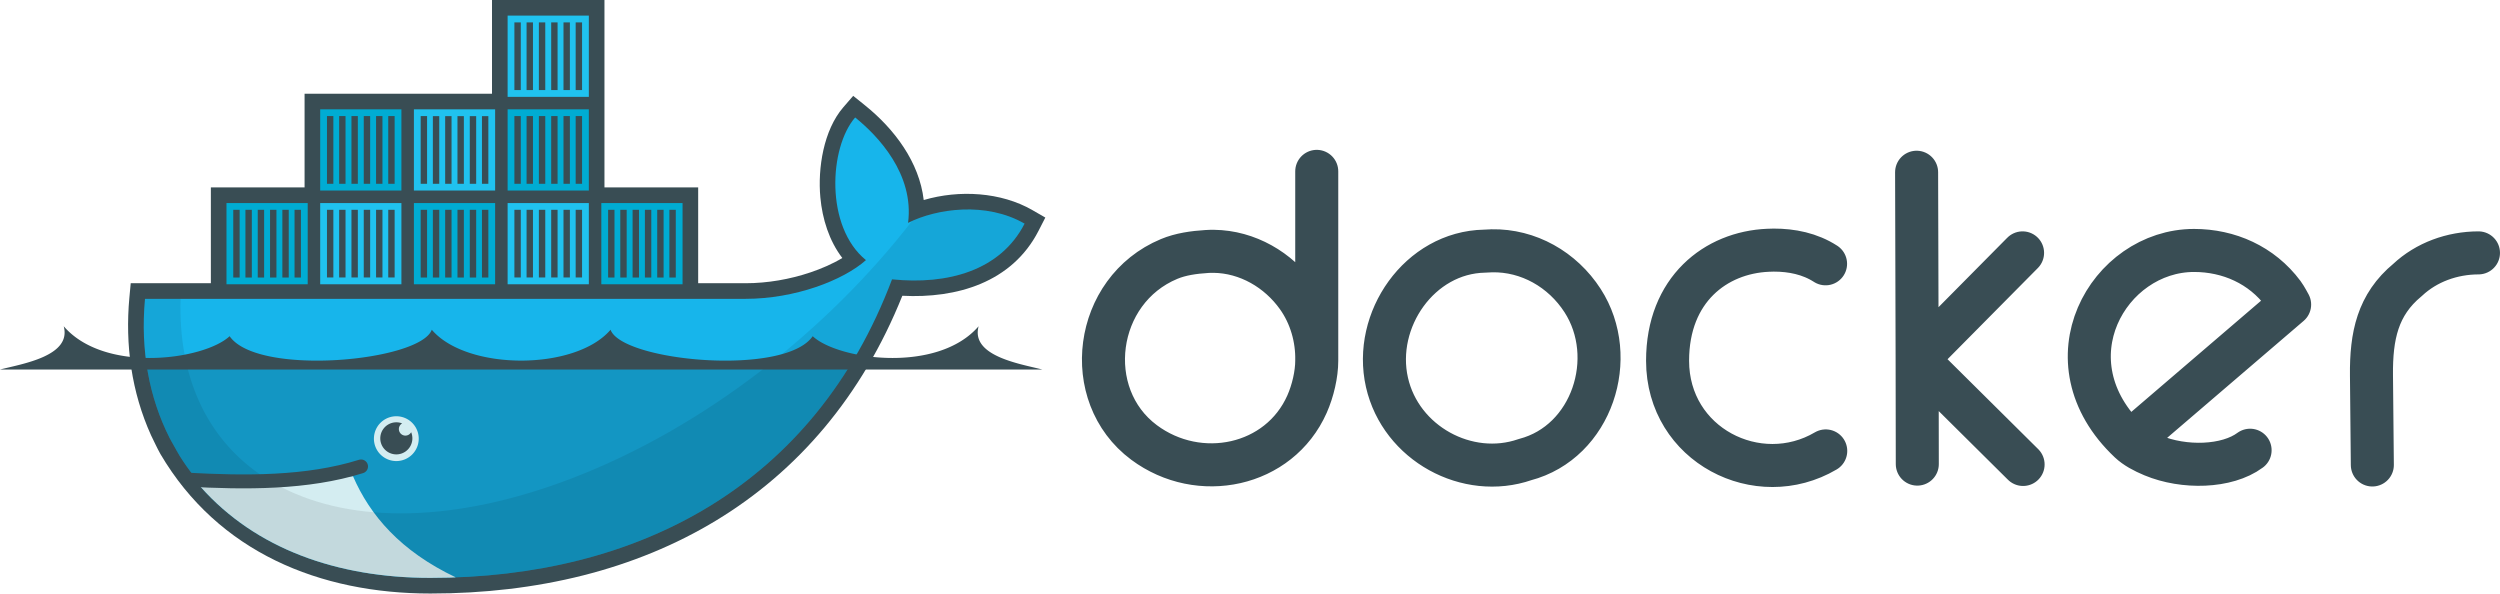
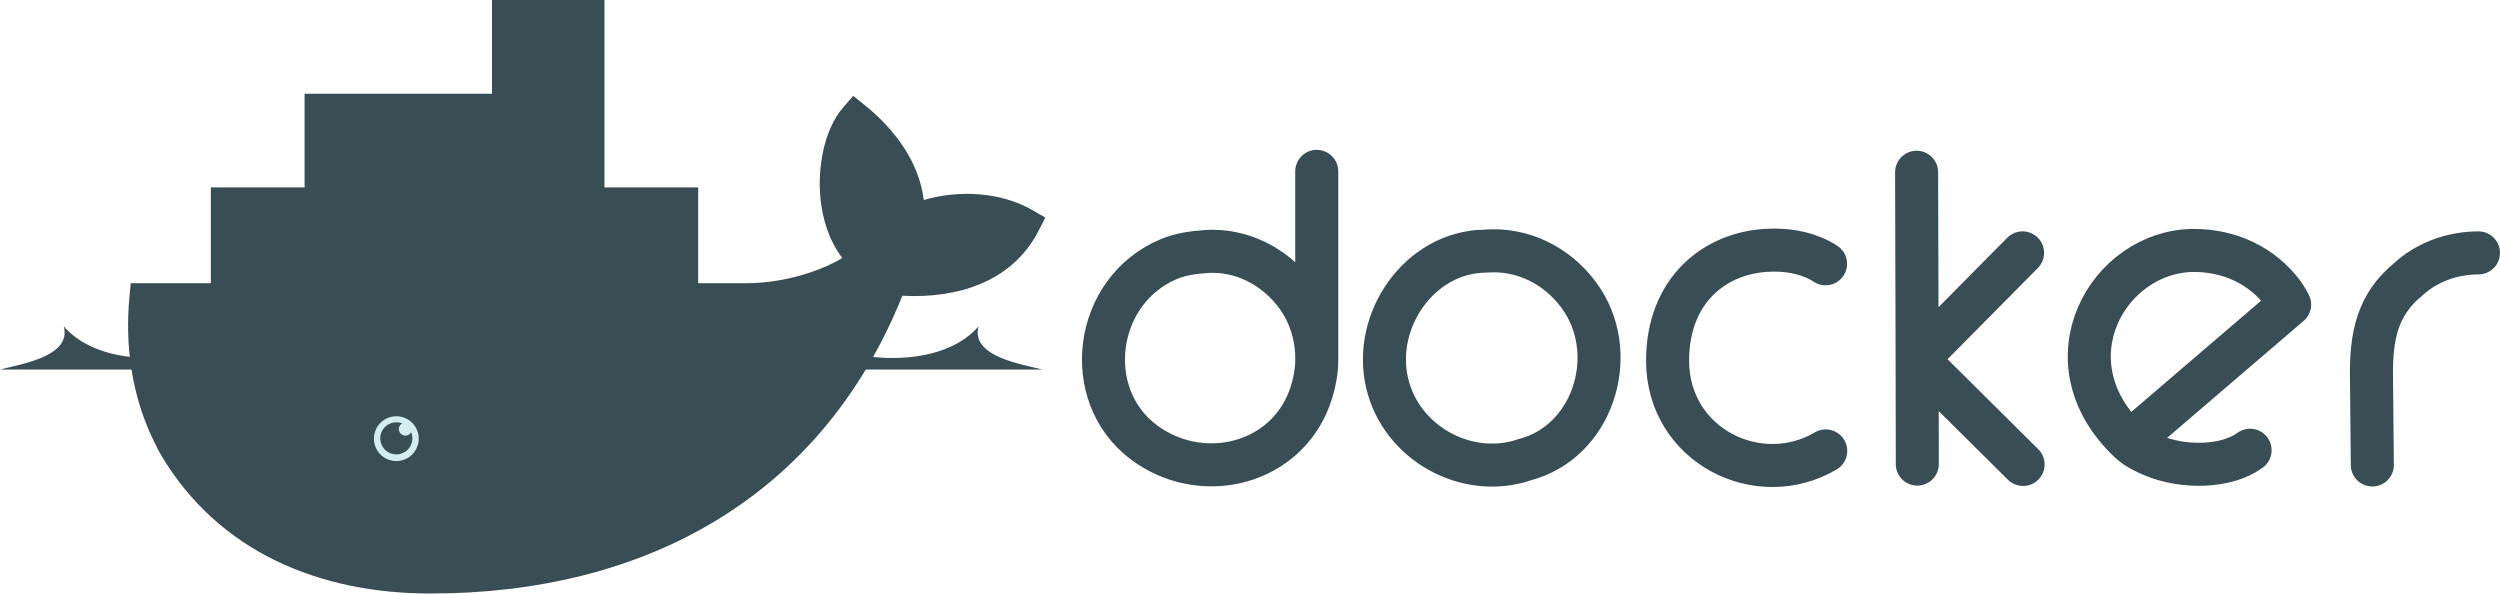
<svg xmlns="http://www.w3.org/2000/svg" xmlns:xlink="http://www.w3.org/1999/xlink" width="610" height="145">
  <defs>
    <clipPath id="a">
-       <path d="M76 2v46H54v23H35.58c-.077.666-.14 1.333-.205 2-1.151 12.531 1.036 24.088 6.063 33.969L43.124 110c1.011 1.817 2.191 3.523 3.438 5.188 1.244 1.662 1.685 2.582 2.468 3.687C62.32 133.811 82.13 141 105 141c50.648 0 93.633-22.438 112.656-72.844C231.153 69.541 244.1 66.08 250 54.562c-9.399-5.423-21.478-3.685-28.438-.187L240 2l-72 46h-23V2z" />
-     </clipPath>
+       </clipPath>
  </defs>
  <path d="m467.82 113.24-.042-25.557-.127-45.657m25.854 19.676-25.727 25.981 25.854 25.643M321.285 88.022c.125-5.481-1.469-11.082-4.696-15.614-4.652-6.532-12.18-10.99-20.438-11.087-.55 0-1.096 0-1.65.042-3.265.202-6.427.656-9.225 1.82-18.4 7.656-21.66 33.208-6.136 44.769 13.445 10.011 33.002 5.923 39.776-9.352 1.431-3.228 2.37-7.297 2.37-10.578V41.814m124.151 22.554c-3.81-2.462-8.255-3.35-12.652-3.343-.477 0-.967.024-1.396.042-12.713.547-24.5 9.53-24.5 26.955 0 20.6 22.088 31.718 38.59 22.003m74.135-2.243c13.002-11.137 39.056-33.47 39.056-33.47s-.95-1.797-1.565-2.624c-5.258-7.055-13.29-10.578-21.75-10.578-20.909 0-36.582 27.036-15.74 46.672 1.442 1.36 3.424 2.425 5.627 3.343 7.647 3.188 18.116 2.927 23.78-1.27M364.02 61.196c-.593.01-1.182.073-1.777.084-15.855.291-27.286 16.76-23.823 32.032 3.375 14.883 19.634 23.696 33.682 18.83 16.359-4.29 23.03-24.889 14.048-38.803-4.912-7.61-13.239-12.313-22.13-12.144zm240.726.507c-6.42.017-12.672 2.266-17.306 6.601-7.308 6.031-8.895 13.647-8.802 23.273l.212 21.877" style="fill:none;stroke:#394d54;stroke-width:10.5;stroke-linecap:round;stroke-linejoin:round" />
  <path d="M147.488 45.732h22.866v23.375h11.561c5.34 0 10.831-.951 15.887-2.665 2.485-.842 5.274-2.014 7.724-3.489-3.228-4.214-4.876-9.536-5.36-14.781-.66-7.134.78-16.42 5.608-22.004l2.404-2.78 2.864 2.302c7.211 5.794 13.276 13.89 14.345 23.118 8.683-2.554 18.878-1.95 26.532 2.468l3.14 1.811-1.653 3.226C246.933 68.947 233.4 72.86 220.17 72.167c-19.797 49.309-62.898 72.653-115.157 72.653-27 0-51.77-10.093-65.876-34.047-.827-1.488-1.535-3.044-2.286-4.572-4.768-10.544-6.352-22.095-5.278-33.637l.323-3.457H51.45V45.732h22.866V22.866h45.732V0h27.44v45.732" style="fill:#394d54" />
  <g clip-path="url(#a)">
    <g id="d">
      <g id="c" transform="translate(0 -22.866)">
        <path d="M123.859 3.811h19.818v19.817h-19.818z" style="fill:#00acd3" />
        <path d="M123.859 26.676h19.818v19.819h-19.818z" style="fill:#20c2ef" />
        <path id="b" d="M126.292 21.977V5.46m2.972 16.516V5.46m3.002 16.516V5.46m3.003 16.516V5.46m3.003 16.516V5.46m2.972 16.516V5.46" style="stroke:#394d54;stroke-width:1.56" />
        <use xlink:href="#b" transform="translate(0 22.866)" />
      </g>
      <use xlink:href="#c" transform="matrix(1 0 0 -1 22.866 4.573)" />
    </g>
    <use xlink:href="#d" transform="translate(-91.464 45.732)" />
    <use xlink:href="#d" transform="translate(-45.732 45.732)" />
    <use xlink:href="#d" transform="translate(0 45.732)" />
  </g>
-   <path d="M221.57 54.38c1.533-11.916-7.384-21.275-12.914-25.719-6.373 7.368-7.363 26.678 2.635 34.808-5.58 4.956-17.337 9.448-29.376 9.448H34C32.83 85.484 34 146 34 146h217l-.987-91.424c-9.398-5.424-21.484-3.694-28.443-.197" clip-path="url(#a)" style="fill:#17b5eb" />
  <path d="M34 89v57h217V89" clip-path="url(#a)" style="fill-opacity:.17" />
-   <path d="M111.237 140.89c-13.54-6.425-20.971-15.16-25.106-24.694L45 118l21 28 45.237-5.11" clip-path="url(#a)" style="fill:#d4edf1" />
-   <path d="M222.5 53.938v.03c-20.861 26.89-50.783 50.38-82.906 62.72-28.655 11.007-53.639 11.06-70.875 2.218-1.856-1.048-3.676-2.211-5.5-3.312-12.637-8.832-19.755-23.442-19.157-42.688H34V146h217V50h-25z" clip-path="url(#a)" style="fill-opacity:.085" />
-   <path d="M45.625 117.031c14.165.776 29.282.915 42.469-3.219" style="fill:none;stroke:#394d54;stroke-width:3.4;stroke-linecap:round" />
  <path d="M102.17 106.96a5.467 5.467 0 1 1-10.933-.001 5.467 5.467 0 0 1 10.933 0z" style="fill:#d4edf1" />
  <path d="M98.121 103.308a1.598 1.598 0 0 0 .798 2.98c.605 0 1.13-.335 1.402-.831a3.915 3.915 0 1 1-2.2-2.15zM0 90.162h254.327c-5.537-1.404-17.52-3.302-15.544-10.56-10.07 11.652-34.353 8.175-40.482 2.43-6.824 9.898-46.554 6.135-49.325-1.576-8.556 10.041-35.067 10.041-43.623 0-2.773 7.711-42.502 11.474-49.327 1.575-6.128 5.746-30.41 9.223-40.48-2.428C17.522 86.86 5.539 88.758 0 90.163" style="fill:#394d54" />
</svg>